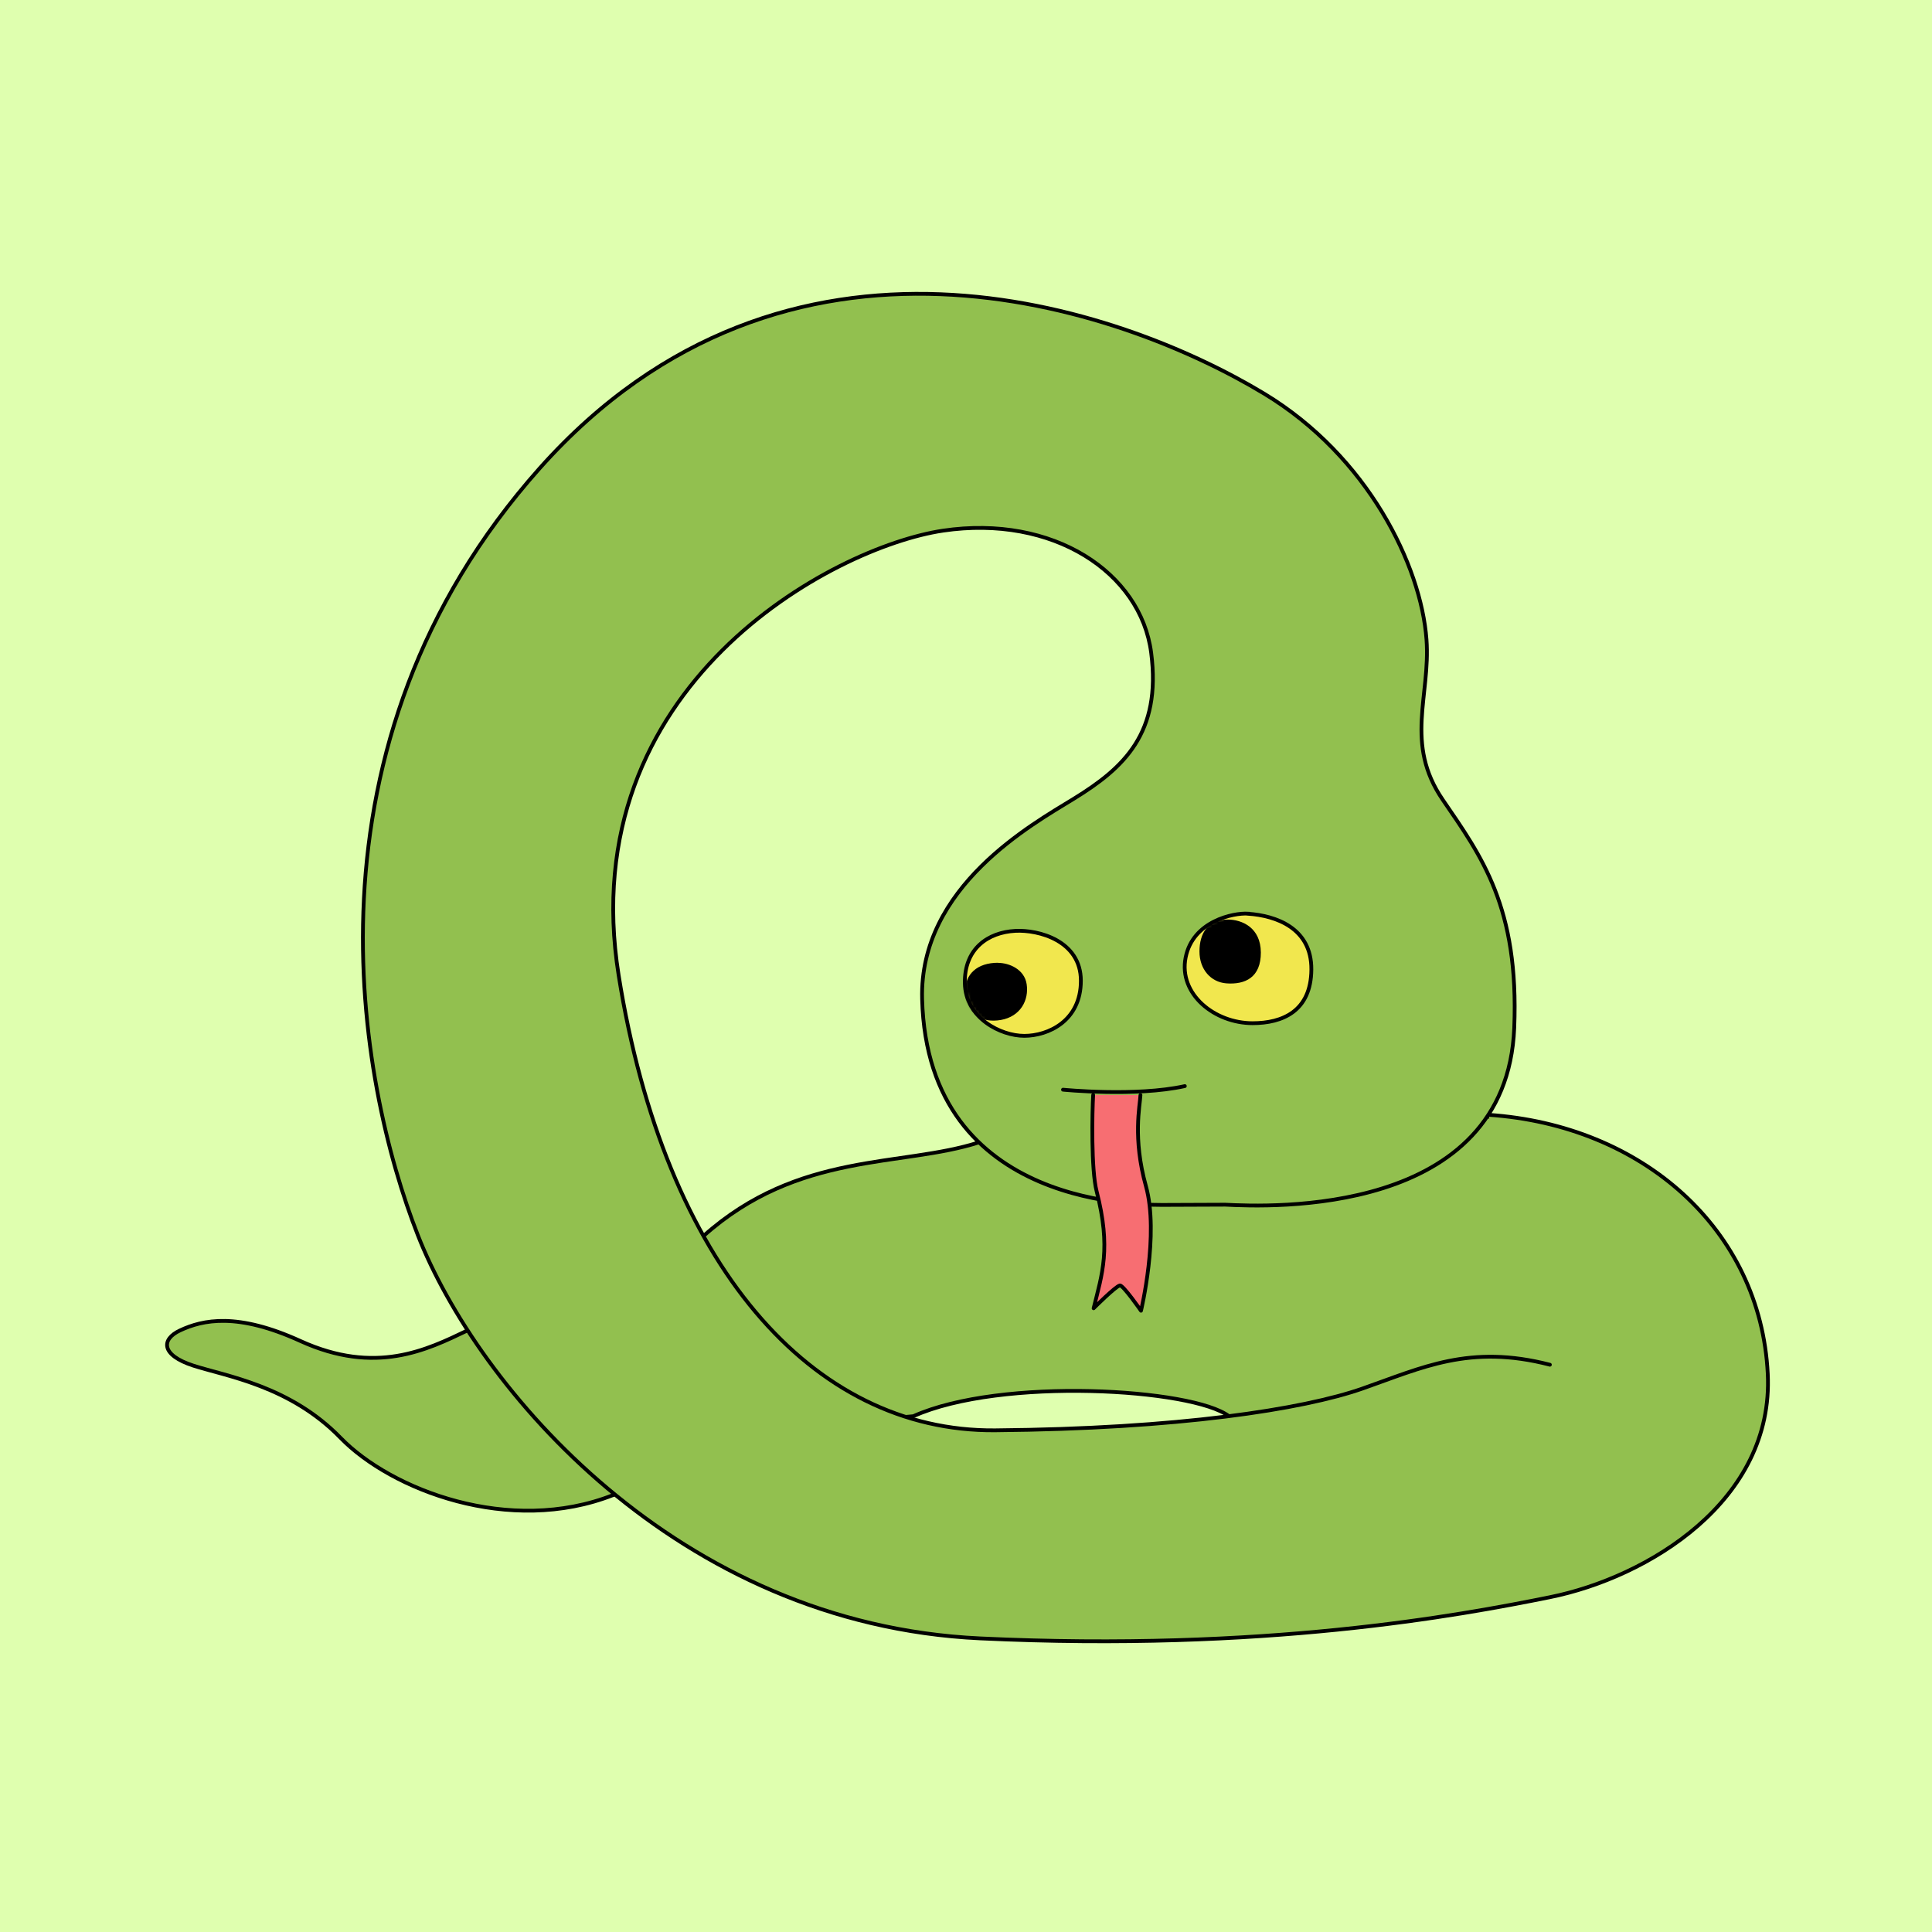
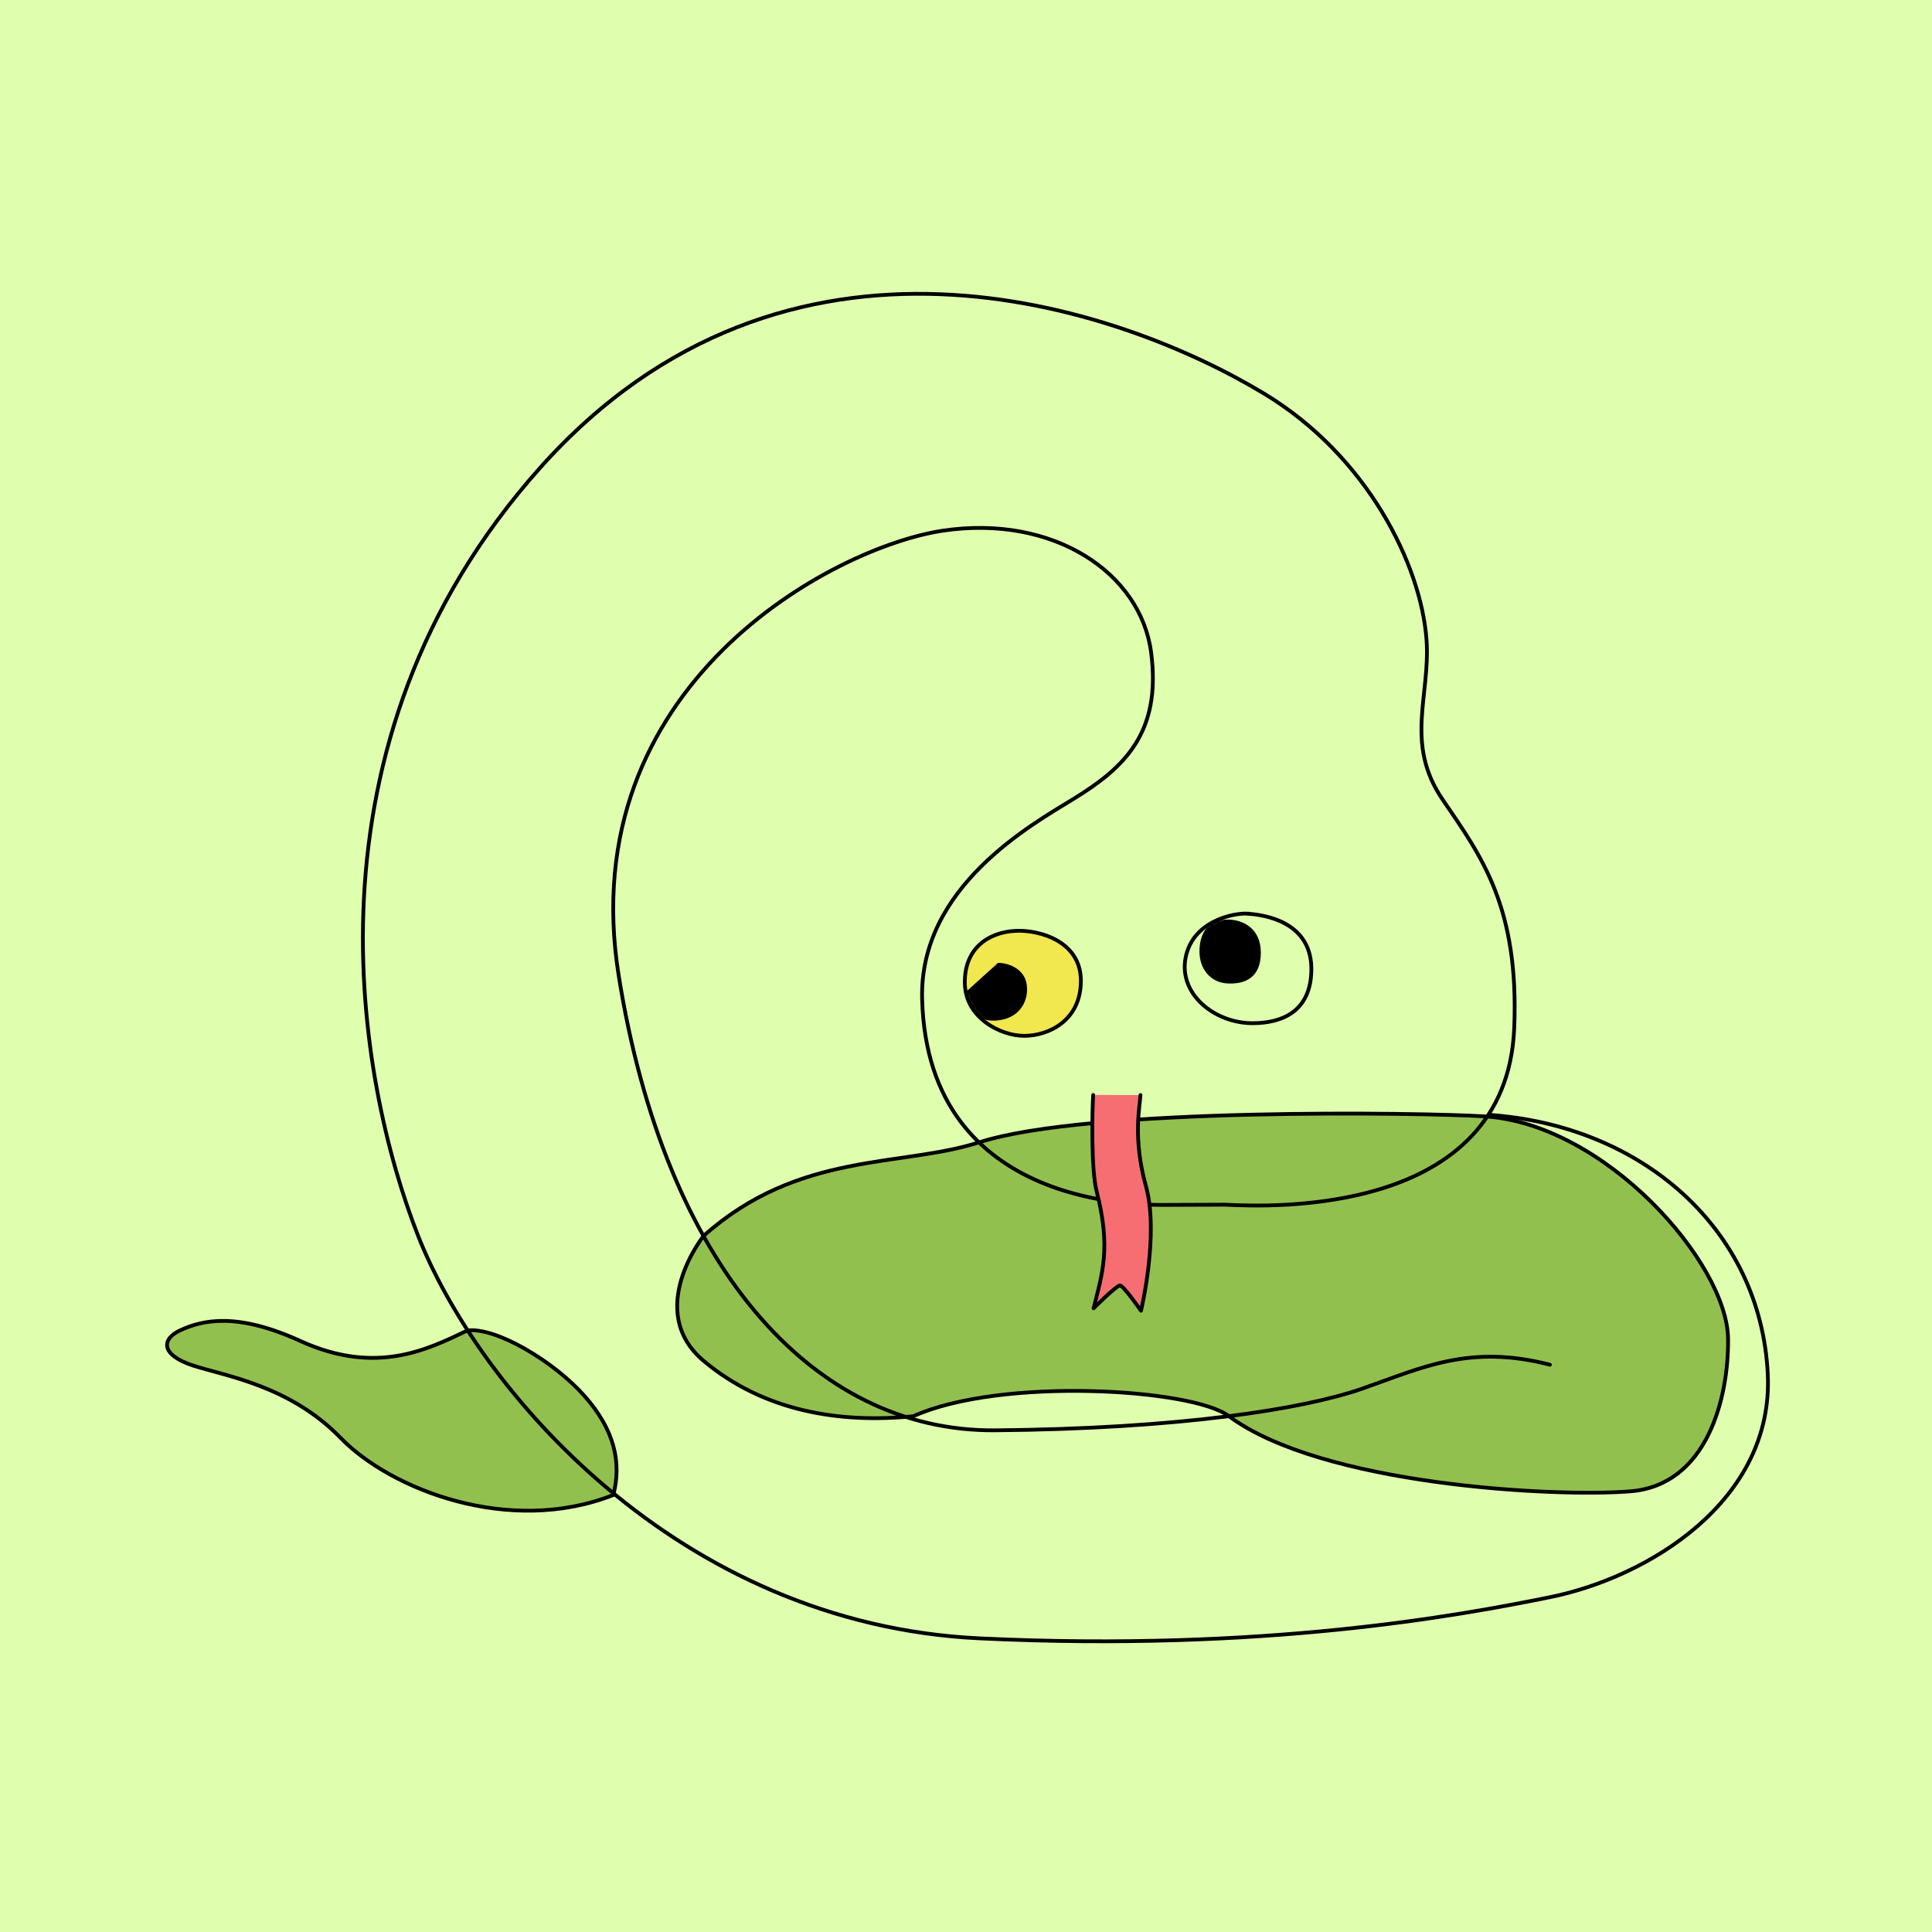
<svg xmlns="http://www.w3.org/2000/svg" width="640" height="640" viewBox="0 0 640 640" fill="none">
  <rect width="640" height="640" fill="#DFFFAF" />
  <path d="M324.314 378.414C298.616 386.719 264.586 381.269 233.074 409.41C233.074 409.41 213.338 434.251 233.148 450.861C252.996 467.472 278.028 471.587 302.541 469.14C331.609 456.089 395.189 459.982 407.112 469.14C437.735 491.905 514.571 496.058 540.084 494.019C565.598 491.979 572.67 462.911 572.448 443.52C572.189 418.308 531.716 372.296 491.798 369.812C471.58 368.551 360.529 366.735 324.389 378.414H324.314Z" fill="#92C04F" stroke="black" stroke-width="1.25" stroke-linecap="round" stroke-linejoin="round" />
  <path d="M203.154 495.242C168.828 508.775 129.54 493.537 112.803 476.296C96.065 459.055 74.848 455.867 64.035 452.382C53.185 448.859 53.445 443.631 59.592 440.739C67.22 437.143 78.699 434.733 99.509 444.225C124.43 455.57 141.389 447.191 154.831 440.739C164.348 439.59 183.381 450.936 193.49 462.281C203.599 473.626 205.969 484.527 203.154 495.279V495.242Z" fill="#92C04F" stroke="black" stroke-width="1.25" stroke-linecap="round" stroke-linejoin="round" />
-   <path d="M513.423 452.085C486.799 445.189 471.062 453.086 451.325 459.982C431.625 466.879 390.227 473.293 329.61 473.812C268.993 474.294 220.225 419.05 204.932 323.058C189.639 227.067 275.88 181.24 312.354 175.79C348.828 170.377 377.896 189.62 381.34 216.241C384.783 242.862 372.304 254.393 355.715 264.589C341.977 273.042 304.467 293.694 305.466 330.956C307.318 401.29 380.044 399.14 386.783 399.14L405.853 399.065C420.294 399.807 499.019 403.255 501.611 340.521C503.24 300.479 490.761 283.683 477.949 264.959C465.137 246.236 473.913 230.552 472.543 211.829C470.728 187.321 453.177 151.208 418.776 130.408C370.86 101.451 260.661 63.3 178.826 155.064C97.028 246.829 118.69 358.837 138.427 409.187C158.164 459.537 224.224 538.029 324.685 542.737C418.739 547.187 483.355 535.174 513.423 529.093C545.935 522.531 587.667 497.17 585.593 455.088C583.224 407.185 544.009 372.704 493.02 369.293" fill="#92C04F" />
  <path d="M513.423 452.085C486.799 445.189 471.062 453.086 451.325 459.982C431.625 466.879 390.227 473.293 329.61 473.812C268.993 474.294 220.225 419.05 204.932 323.058C189.639 227.067 275.88 181.24 312.354 175.79C348.828 170.377 377.896 189.62 381.34 216.241C384.783 242.862 372.304 254.393 355.715 264.589C341.977 273.042 304.467 293.694 305.466 330.956C307.318 401.29 380.044 399.14 386.783 399.14L405.853 399.065C420.294 399.807 499.019 403.255 501.611 340.521C503.24 300.479 490.761 283.683 477.949 264.959C465.137 246.236 473.913 230.552 472.543 211.829C470.728 187.321 453.177 151.208 418.776 130.408C370.86 101.451 260.661 63.3 178.826 155.064C97.028 246.829 118.69 358.837 138.427 409.187C158.164 459.537 224.224 538.029 324.685 542.737C418.739 547.187 483.355 535.174 513.423 529.093C545.935 522.531 587.667 497.17 585.593 455.088C583.224 407.185 544.01 372.704 493.02 369.293" stroke="black" stroke-width="1.25" stroke-linecap="round" stroke-linejoin="round" />
  <path d="M336.353 308.36C343.981 307.952 358.052 311.586 358.052 324.896C358.052 338.207 347.203 343.138 339.316 343.138C331.428 343.138 319.838 337.206 319.616 325.749C319.394 314.292 327.244 308.842 336.353 308.36Z" fill="#F1E74E" />
  <mask id="mask0_148_3487" style="mask-type:luminance" maskUnits="userSpaceOnUse" x="319" y="308" width="40" height="36">
    <path d="M336.353 308.36C343.981 307.952 358.052 311.586 358.052 324.896C358.052 338.207 347.203 343.138 339.316 343.138C331.428 343.138 319.838 337.206 319.616 325.749C319.394 314.292 327.244 308.842 336.353 308.36Z" fill="white" />
  </mask>
  <g mask="url(#mask0_148_3487)">
-     <path d="M330.614 318.964C334.354 318.964 339.353 321.114 340.093 326.008C340.908 331.347 338.02 336.724 331.577 337.873C325.134 339.022 319.616 335.797 319.616 328.9C319.616 322.56 323.764 318.927 330.651 318.927L330.614 318.964Z" fill="black" />
+     <path d="M330.614 318.964C334.354 318.964 339.353 321.114 340.093 326.008C340.908 331.347 338.02 336.724 331.577 337.873C325.134 339.022 319.616 335.797 319.616 328.9L330.614 318.964Z" fill="black" />
  </g>
  <path d="M336.353 308.36C343.981 307.952 358.052 311.586 358.052 324.896C358.052 338.207 347.203 343.138 339.316 343.138C331.428 343.138 319.838 337.206 319.616 325.749C319.394 314.292 327.244 308.842 336.353 308.36Z" stroke="black" stroke-width="1.25" stroke-miterlimit="10" />
-   <path d="M413.448 302.687C422.557 303.318 434.518 307.359 434.407 321.188C434.296 335.018 424.779 338.948 414.929 338.948C402.376 338.948 390.379 329.345 392.749 317.221C395.119 305.097 408.56 302.354 413.448 302.65V302.687Z" fill="#F1E74E" />
  <mask id="mask1_148_3487" style="mask-type:luminance" maskUnits="userSpaceOnUse" x="392" y="302" width="43" height="37">
    <path d="M413.448 302.687C422.557 303.318 434.518 307.359 434.407 321.188C434.296 335.018 424.779 338.948 414.929 338.948C402.376 338.948 390.379 329.345 392.749 317.221C395.119 305.097 408.56 302.354 413.448 302.65V302.687Z" fill="white" />
  </mask>
  <g mask="url(#mask1_148_3487)">
    <path d="M406.709 304.615C411.375 304.615 417.633 307.248 417.67 315.516C417.707 323.784 412.486 326.231 406.228 325.749C401.081 325.341 397.341 321.114 397.341 315.182C397.341 309.25 400.044 304.615 406.709 304.615Z" fill="black" />
  </g>
  <path d="M413.448 302.687C422.557 303.318 434.518 307.359 434.407 321.188C434.296 335.018 424.779 338.948 414.929 338.948C402.376 338.948 390.379 329.345 392.749 317.221C395.119 305.097 408.56 302.354 413.448 302.65V302.687Z" stroke="black" stroke-width="1.25" stroke-miterlimit="10" />
-   <path d="M352.128 360.972C352.128 360.972 376.271 363.382 392.49 359.785" stroke="black" stroke-width="1.25" stroke-miterlimit="10" stroke-linecap="round" />
  <path d="M362.126 362.714C361.792 368.313 361.422 387.482 363.274 394.637C368.124 413.472 365.088 422.037 362.274 433.382C362.274 433.382 369.606 426.041 370.976 425.819C372.05 425.67 377.974 434.198 377.974 434.198C377.974 434.198 384.047 408.875 379.604 392.932C375.16 376.989 377.641 366.274 377.789 362.751" fill="#F76E72" />
  <path d="M362.126 362.714C361.792 368.313 361.422 387.482 363.274 394.637C368.124 413.472 365.088 422.037 362.274 433.382C362.274 433.382 369.606 426.041 370.976 425.819C372.05 425.67 377.974 434.198 377.974 434.198C377.974 434.198 384.047 408.875 379.604 392.932C375.16 376.989 377.641 366.274 377.789 362.751" stroke="black" stroke-width="1.25" stroke-linecap="round" stroke-linejoin="round" />
</svg>